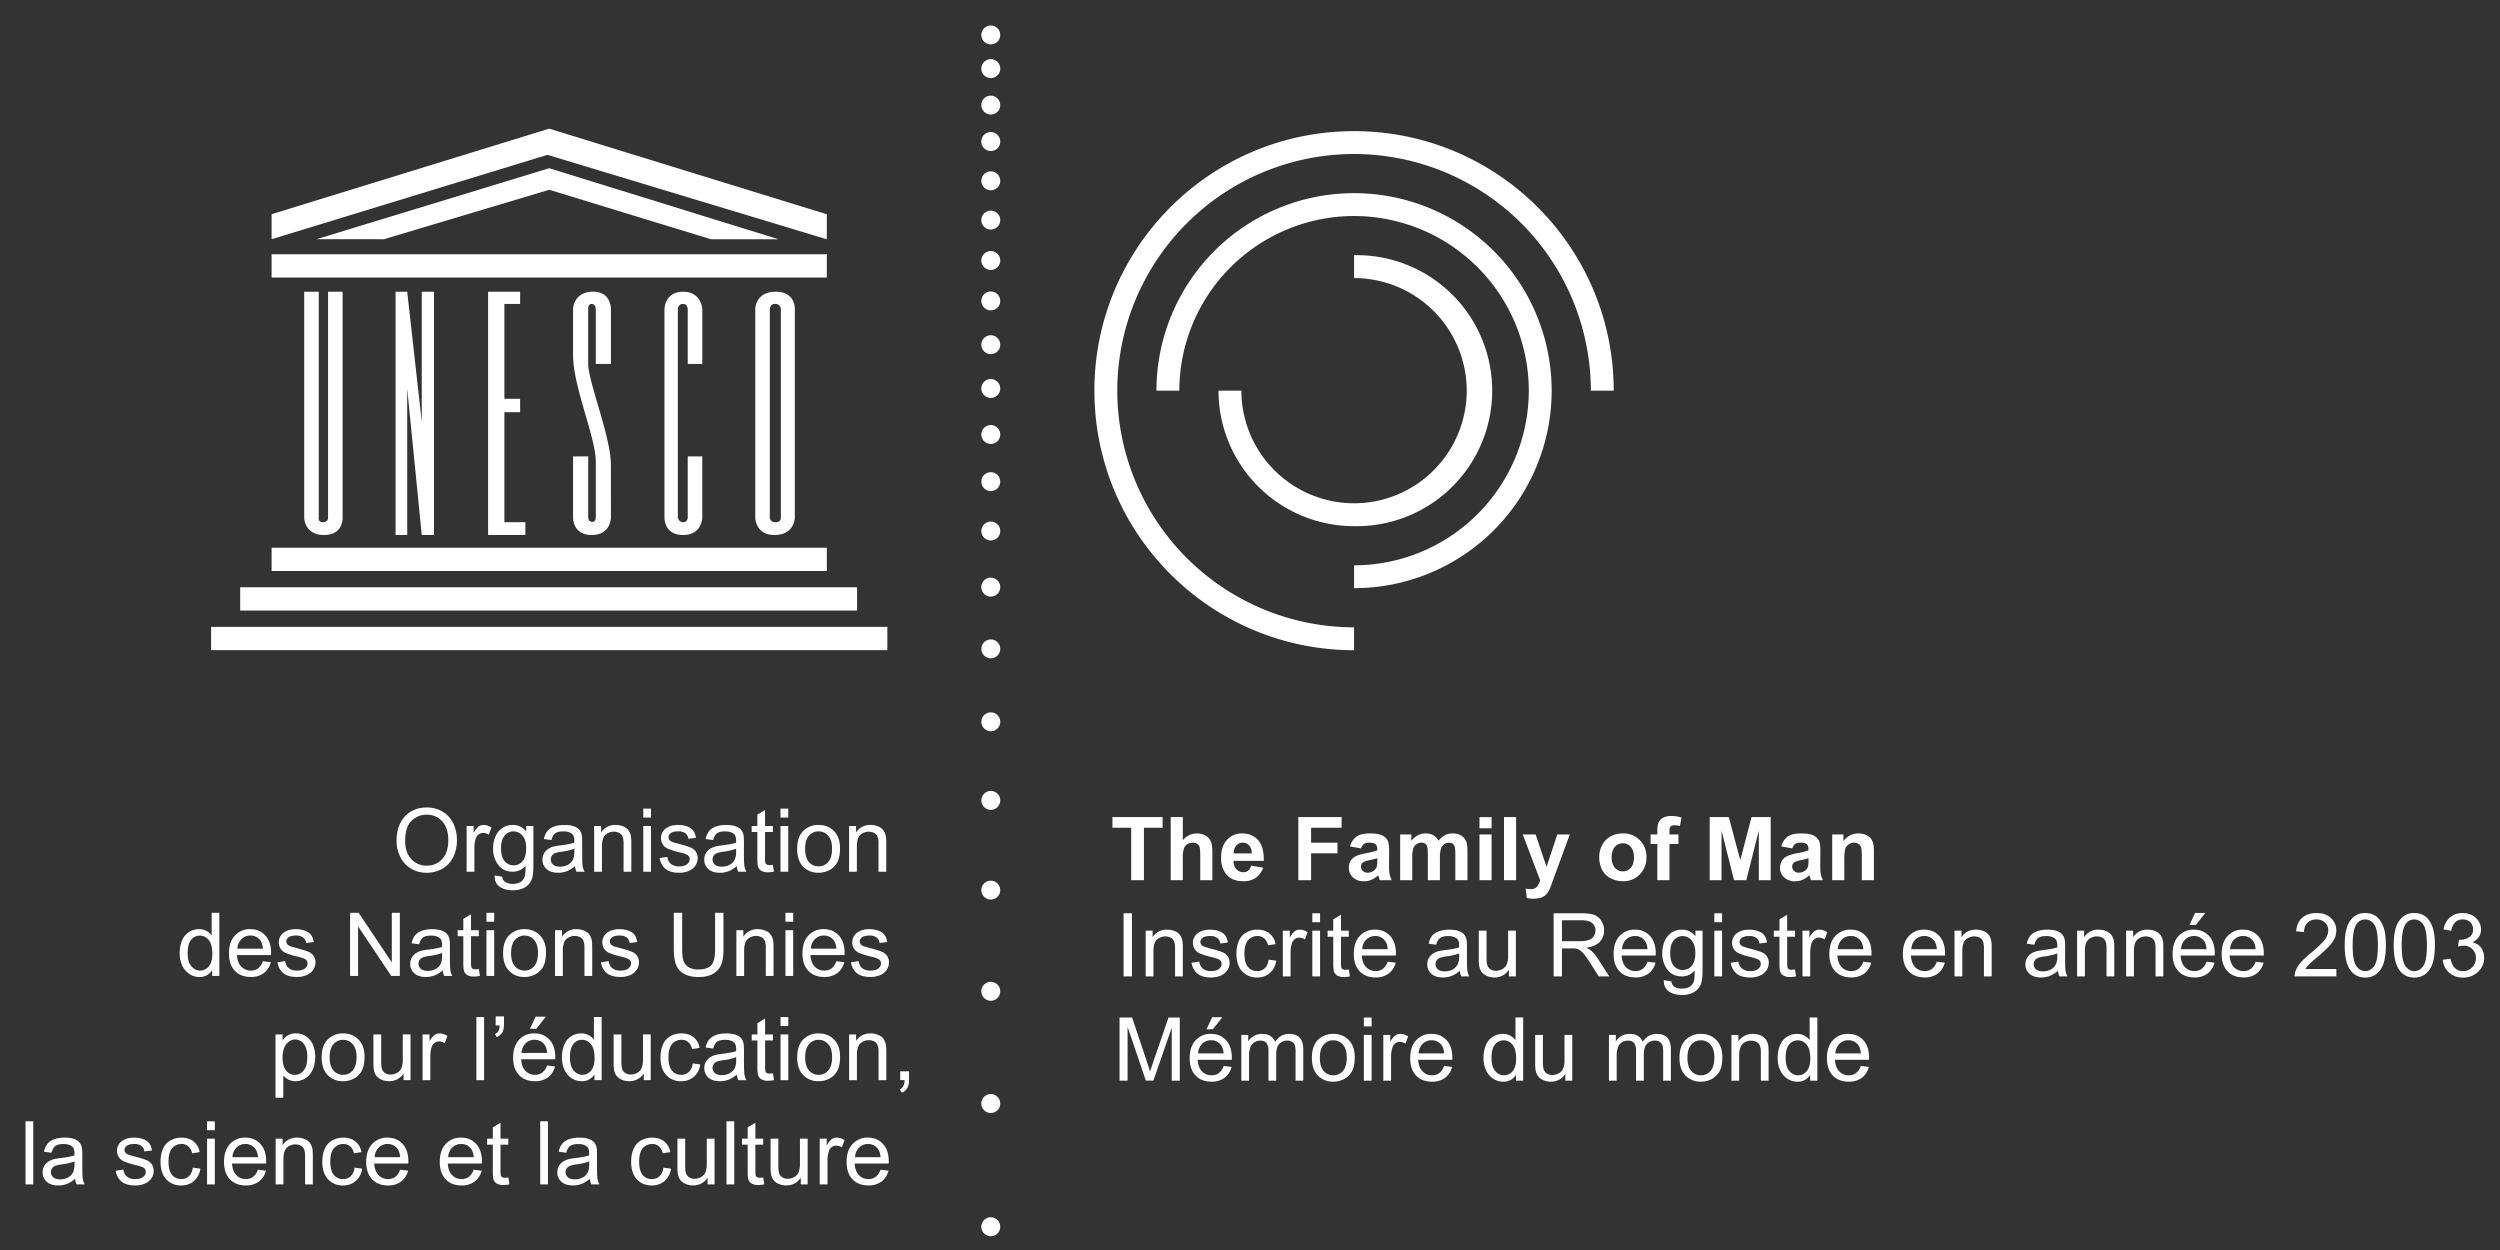
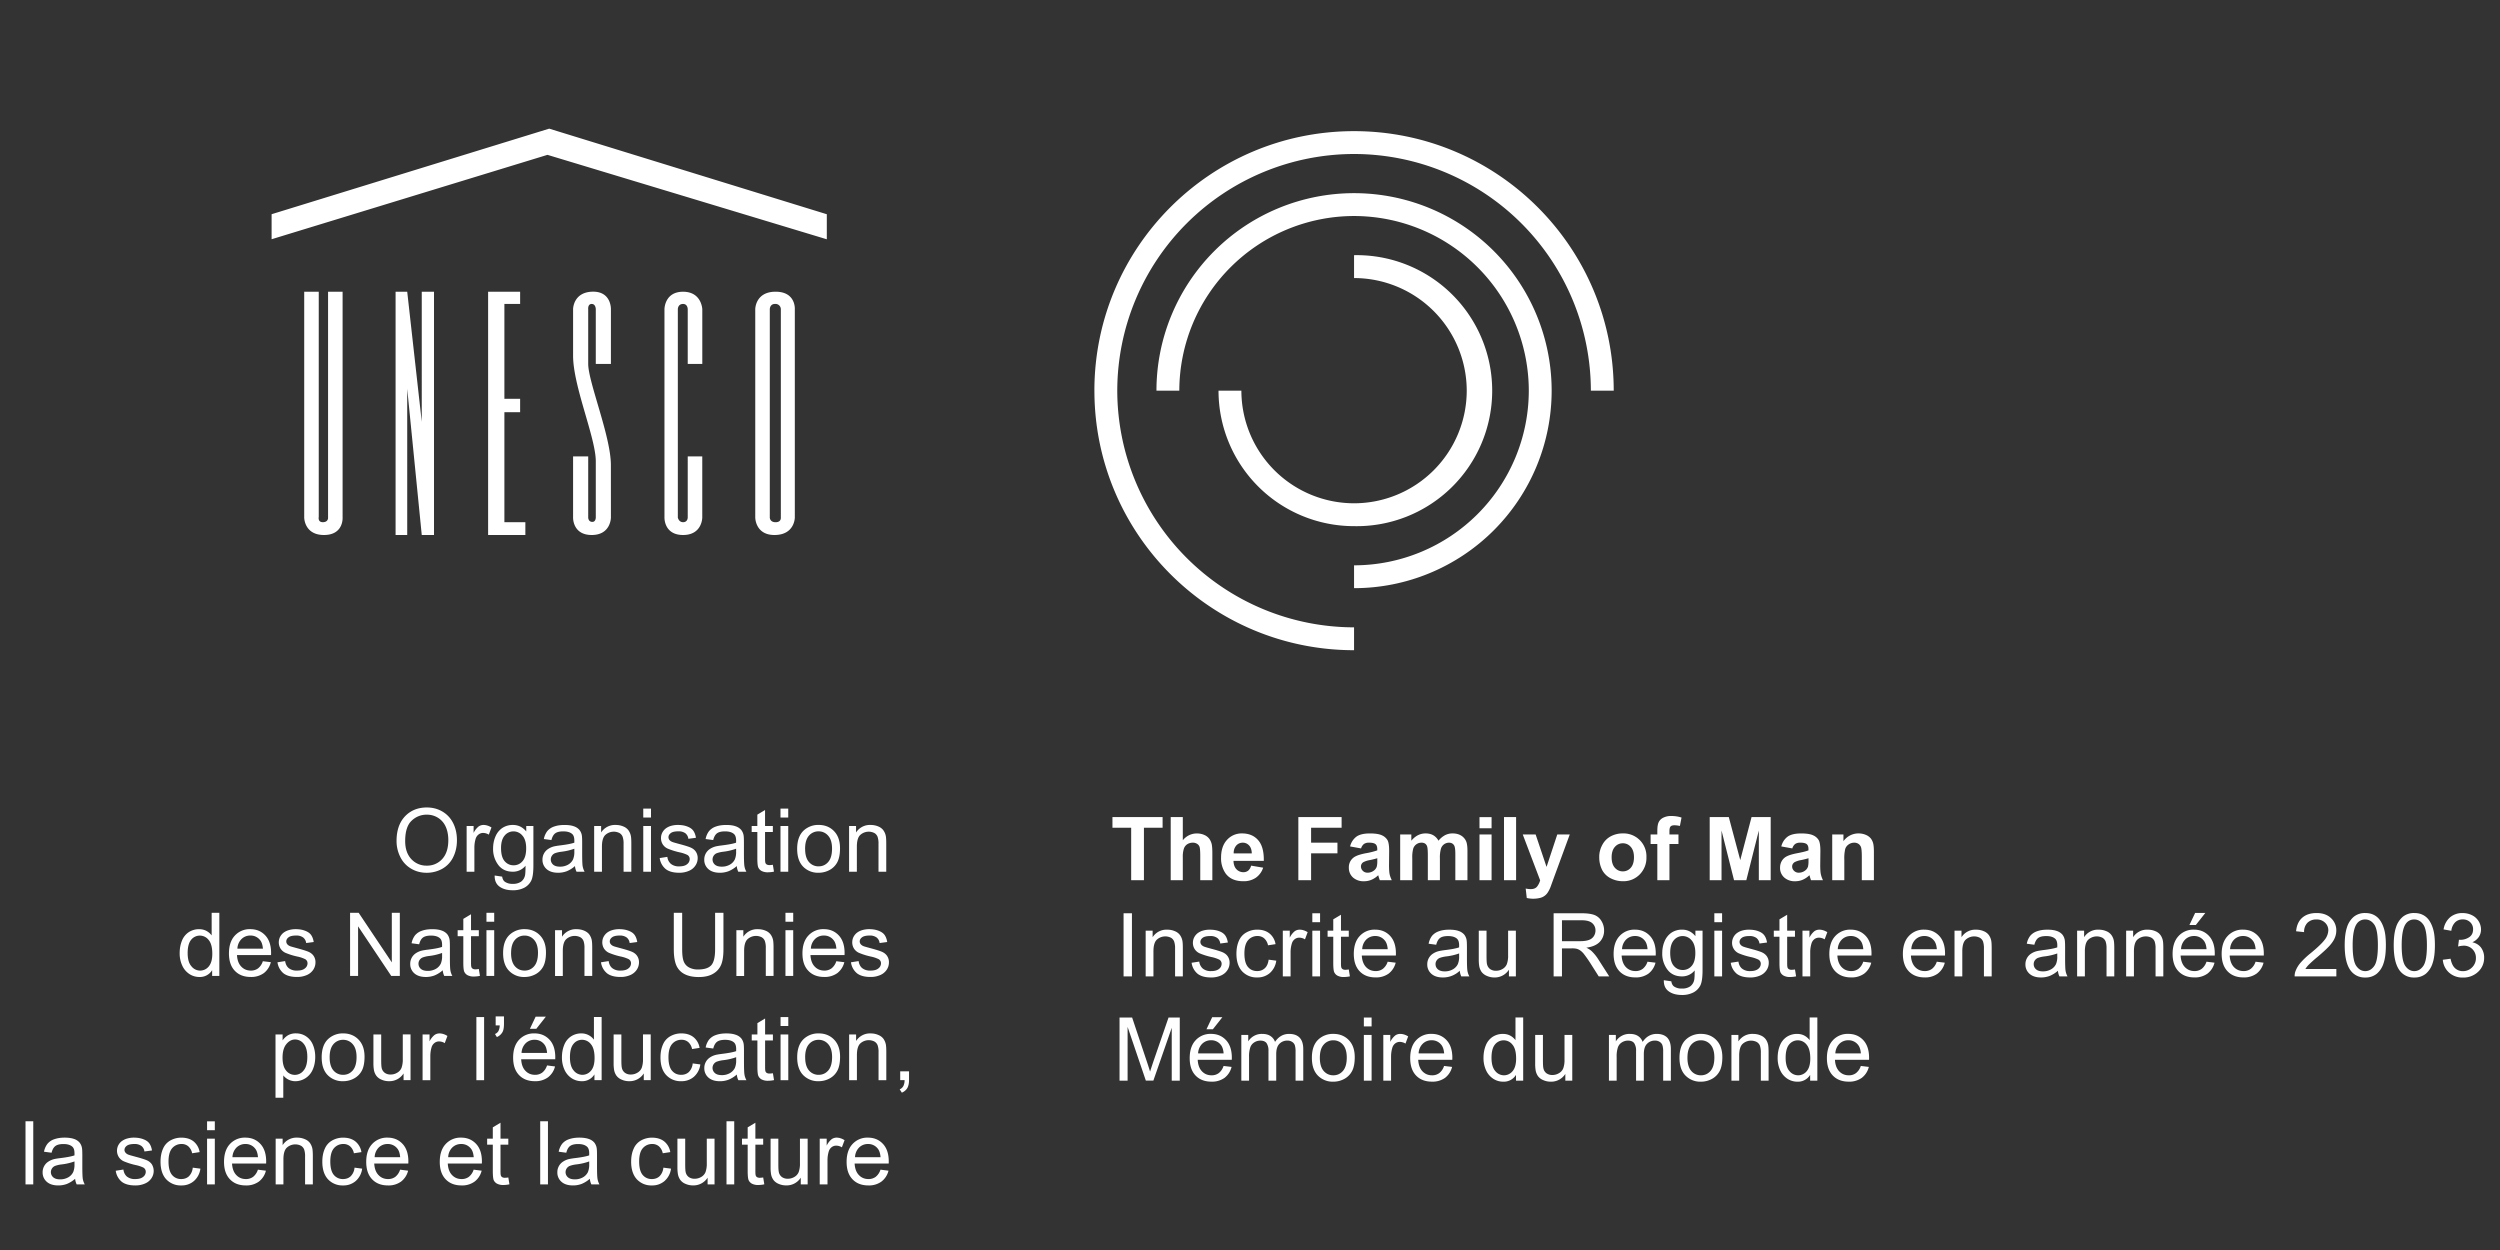
<svg xmlns="http://www.w3.org/2000/svg" viewBox="0 0 98 49" width="200px" height="100px">
  <rect x="0" y="0" width="98" height="49" fill="#333333" stroke="none" />
  <g fill="#FFF" fill-rule="evenodd">
-     <path d="M39.21 1.37a.37.37 0 11-.741 0 .37.37 0 11.74 0M39.21 2.689a.37.37 0 11-.742.002.37.37 0 01.742-.002M39.21 4.119a.37.37 0 11-.741 0 .37.37 0 11.74 0M39.21 5.55a.371.371 0 11-.743-.003.371.371 0 01.742.002M39.21 7.088a.37.37 0 11-.741 0 .37.37 0 11.74 0M39.21 8.628a.37.37 0 11-.741 0 .37.37 0 11.74 0M39.21 10.212a.37.37 0 11-.741 0 .37.37 0 11.74 0M39.21 11.796a.37.37 0 11-.741 0 .37.37 0 11.74 0M39.21 13.512a.37.37 0 11-.741 0 .37.37 0 11.74 0M39.21 15.228a.37.37 0 11-.741 0 .37.37 0 11.74 0M39.21 17.032a.37.37 0 11-.741 0 .37.37 0 11.74 0M39.21 18.88a.37.37 0 11-.741 0 .37.37 0 11.74 0M39.21 20.816a.37.37 0 11-.741 0 .37.37 0 11.74 0M39.21 23.016a.371.371 0 11-.743-.002.371.371 0 01.742.002M39.21 25.436a.37.37 0 11-.74 0 .37.37 0 01.74 0M39.21 28.295a.37.37 0 11-.74 0 .37.37 0 01.74 0M39.21 31.375a.37.37 0 11-.74 0 .37.37 0 01.74 0M39.21 34.892a.37.37 0 11-.741 0 .37.37 0 11.74 0M39.21 38.859a.37.37 0 11-.742-.001.37.37 0 01.741 0M39.21 43.258a.37.37 0 11-.742-.001.37.37 0 01.741.001M39.21 48.088a.37.37 0 11-.742 0 .37.37 0 01.741 0M10.647 22.382h21.764v-.912H10.647zM9.415 23.933h24.183v-.913H9.415zM8.275 25.485h26.509v-.913H8.275zM10.647 10.879h21.764v-.912H10.647zM15.05 9.378l6.48-1.939 6.341 1.94h2.646L21.53 6.594l-9.126 2.783z" />
    <path d="M10.647 9.378L21.461 6.07l10.95 3.31v-.982L21.529 5.043 10.647 8.397zM11.925 20.288s0 .684.775.684c.776 0 .73-.684.73-.684v-8.853h-.57v8.875s0 .16-.205.16c-.206 0-.16-.205-.16-.205v-8.83h-.57v8.853zM15.507 20.971h.456V15.24l.57 5.732h.48v-9.536h-.48v5.098l-.57-5.098h-.456zM19.134 20.971h1.46v-.502h-.822v-4.31h.617v-.526h-.617v-3.719h.617v-.479h-1.255zM27.53 14.264V12.12s-.024-.684-.754-.684c-.729 0-.729.684-.729.684v8.168s-.024.684.73.684c.752 0 .752-.684.752-.684v-2.396h-.57v2.396s0 .182-.183.182c-.17 0-.205-.182-.205-.182V12.12s0-.205.205-.205c.183 0 .183.205.183.205v2.145h.57zM31.157 12.12s.046-.685-.753-.685c-.798 0-.798.685-.798.685v8.167s0 .685.752.685c.799 0 .799-.685.799-.685V12.12zm-.548 8.167s.023.184-.205.184c-.228 0-.228-.184-.228-.184V12.12s0-.206.205-.206a.21.21 0 01.228.206v8.167zM23.355 20.288s0 .183-.149.17c-.148-.011-.148-.17-.148-.17v-2.396h-.593v2.396s-.023.684.73.684.753-.684.753-.684l-.001-2.063c-.002-1.121-.889-3.253-.889-3.96v-2.144s-.023-.206.137-.206.16.206.16.206v2.144h.593V12.12s.023-.708-.73-.686c-.753.024-.753.686-.753.686v1.824c0 1.197.89 3.217.89 4.14v2.203zM44.342 34.503v-2.056h-.734v-.419h1.966v.42h-.732v2.055zM46.366 32.029v.91a.7.7 0 01.549-.268c.109 0 .207.02.295.06a.48.48 0 01.198.155.58.58 0 01.092.21c.016.077.024.196.024.357v1.052h-.474v-.948c0-.187-.01-.307-.027-.358a.228.228 0 00-.096-.12.302.302 0 00-.171-.046.395.395 0 00-.211.058.336.336 0 00-.136.173 1.03 1.03 0 00-.043.342v.899h-.474v-2.476h.474zM49.043 33.933l.473.08a.773.773 0 01-.288.395.842.842 0 01-.492.136c-.312 0-.543-.102-.692-.305a1.027 1.027 0 01-.178-.618c0-.297.078-.53.233-.698a.767.767 0 01.59-.253c.266 0 .477.088.631.265.154.176.228.445.221.81h-1.188c.003.14.041.25.114.327a.363.363 0 00.274.118.292.292 0 00.187-.06.377.377 0 00.115-.197zm.027-.479c-.003-.138-.039-.242-.106-.313a.327.327 0 00-.247-.108.33.33 0 00-.256.113.438.438 0 00-.1.308h.709zM50.895 34.503v-2.475h1.696v.42h-1.196v.585h1.033v.418h-1.033v1.052zM53.354 33.258l-.43-.078a.672.672 0 01.25-.385c.118-.083.293-.124.526-.124.212 0 .37.025.473.074a.477.477 0 01.218.191c.043.078.064.218.064.425l-.005.553c0 .157.007.274.022.35.016.074.044.154.086.24h-.47a2.094 2.094 0 01-.062-.196.865.865 0 01-.26.177.735.735 0 01-.296.06.617.617 0 01-.436-.15.5.5 0 01-.159-.38.473.473 0 01.276-.453c.087-.043.213-.08.377-.113a2.66 2.66 0 00.461-.115v-.048c0-.09-.023-.155-.068-.194-.045-.039-.13-.06-.255-.06a.347.347 0 00-.197.05.356.356 0 00-.115.176zm.635.385a3.397 3.397 0 01-.289.072.852.852 0 00-.258.083.198.198 0 00-.093.167c0 .066.025.124.074.172.05.05.113.073.19.073a.412.412 0 00.244-.084.311.311 0 00.113-.157.908.908 0 00.02-.232v-.094zM54.887 32.711h.437v.245c.157-.19.343-.286.559-.286.115 0 .214.023.299.07a.553.553 0 01.207.216.845.845 0 01.255-.216.629.629 0 01.292-.07c.132 0 .243.026.334.081a.49.49 0 01.205.234c.032.078.049.201.049.372v1.147h-.475V33.48c0-.178-.016-.293-.05-.344-.043-.069-.11-.103-.201-.103a.33.33 0 00-.314.24 1.278 1.278 0 00-.04.371v.861h-.473v-.983c0-.174-.01-.288-.026-.337a.22.22 0 00-.078-.114.256.256 0 00-.144-.038.336.336 0 00-.324.231 1.276 1.276 0 00-.038.37v.871h-.474v-1.793zM57.996 32.469h.474v-.438h-.474v.438zm0 2.035h.474V32.71h-.474v1.793zM58.957 34.504h.474v-2.475h-.474zM59.692 32.711h.505l.428 1.272.42-1.272h.49l-.633 1.725-.113.312a1.169 1.169 0 01-.119.24.494.494 0 01-.31.213 1.147 1.147 0 01-.511 0l-.042-.37c.074.015.141.022.201.022.11 0 .191-.033.244-.097a.688.688 0 00.122-.247l-.682-1.798zM62.69 33.583a.97.97 0 01.117-.457.802.802 0 01.33-.34.983.983 0 01.477-.116.896.896 0 01.926.932.922.922 0 01-.262.675.886.886 0 01-.66.267c-.166 0-.322-.036-.47-.11a.773.773 0 01-.342-.328 1.087 1.087 0 01-.115-.523m.485.023c0 .178.042.316.127.41a.405.405 0 00.313.142.401.401 0 00.31-.142c.084-.094.126-.233.126-.413 0-.175-.042-.31-.126-.404a.395.395 0 00-.31-.142.399.399 0 00-.313.142c-.084.095-.127.23-.127.407M64.704 32.711h.263v-.136c0-.15.016-.262.05-.338a.38.38 0 01.176-.18.675.675 0 01.326-.07c.135 0 .268.02.397.061l-.064.33a.942.942 0 00-.218-.027c-.069 0-.118.016-.148.048-.029.033-.044.093-.044.185v.127h.354v.373h-.354v1.42h-.475v-1.42h-.263v-.373zM67.02 34.503v-2.475h.748l.45 1.688.443-1.688h.75v2.475h-.465v-1.947l-.49 1.947h-.482l-.49-1.947v1.947zM70.258 33.258l-.431-.078a.678.678 0 01.25-.385c.118-.083.294-.124.527-.124.21 0 .369.025.472.074a.475.475 0 01.219.191c.042.078.064.218.064.425l-.006.553c0 .157.008.274.023.35a1 1 0 00.085.24h-.47a1.637 1.637 0 01-.044-.14.586.586 0 00-.018-.056.86.86 0 01-.26.177.738.738 0 01-.295.06.615.615 0 01-.436-.15.497.497 0 01-.16-.38c0-.103.025-.193.073-.273a.47.47 0 01.203-.18c.087-.043.213-.08.378-.113.22-.04.375-.08.46-.115v-.048c0-.09-.022-.155-.067-.194-.045-.039-.13-.06-.255-.06a.347.347 0 00-.197.05.356.356 0 00-.115.176zm.635.385a3.397 3.397 0 01-.29.072.852.852 0 00-.257.083c-.062.044-.094.1-.094.167 0 .066.026.124.075.172a.257.257 0 00.189.073.412.412 0 00.245-.084.311.311 0 00.113-.157.958.958 0 00.019-.232v-.094zM73.457 34.503h-.474v-.915c0-.192-.011-.318-.031-.376a.264.264 0 00-.1-.132.283.283 0 00-.163-.047.378.378 0 00-.221.068.34.34 0 00-.135.178 1.57 1.57 0 00-.036.412v.812h-.474V32.71h.44v.265a.72.72 0 01.59-.305c.106 0 .2.02.288.057a.498.498 0 01.197.144.543.543 0 01.093.2c.017.074.026.18.026.32v1.112zM44.044 38.275h.328V35.8h-.328zM44.91 38.276v-1.793h.273v.255a.645.645 0 01.571-.295c.108 0 .207.019.298.058a.46.46 0 01.203.153.582.582 0 01.095.224c.011.057.017.155.017.295v1.103h-.304v-1.09a.803.803 0 00-.036-.278.29.29 0 00-.125-.148.492.492 0 00-.547.069c-.094.082-.14.238-.14.468v.979h-.305zM46.711 37.74l.3-.046a.42.42 0 00.141.276.49.49 0 00.324.097c.139 0 .243-.03.31-.086a.252.252 0 00.102-.2.186.186 0 00-.09-.162 1.322 1.322 0 00-.311-.104 2.666 2.666 0 01-.463-.145.455.455 0 01-.196-.17.457.457 0 01-.066-.241c0-.08.018-.154.054-.221a.491.491 0 01.15-.17.644.644 0 01.193-.09.966.966 0 01.263-.035c.14 0 .264.02.37.06.107.04.185.095.236.165.05.07.085.162.104.278l-.297.04a.325.325 0 00-.117-.217.44.44 0 00-.274-.076c-.14 0-.24.023-.299.069-.06.045-.09.1-.09.162a.17.17 0 00.037.106c.025.032.064.06.117.08.03.013.12.039.268.079.215.057.365.104.45.14.085.038.152.09.2.16a.439.439 0 01.073.26.51.51 0 01-.089.286.567.567 0 01-.256.208.927.927 0 01-.378.074c-.233 0-.41-.05-.532-.146a.677.677 0 01-.234-.43M49.731 37.619l.299.039a.777.777 0 01-.251.484.727.727 0 01-.495.174.77.77 0 01-.592-.24c-.149-.161-.224-.391-.224-.69 0-.193.032-.363.097-.507a.661.661 0 01.293-.327.861.861 0 01.427-.11c.195 0 .354.05.478.149a.672.672 0 01.238.42l-.295.045a.493.493 0 00-.15-.273.39.39 0 00-.259-.091.472.472 0 00-.373.165c-.095.11-.143.283-.143.522 0 .239.046.415.138.524.092.11.213.163.361.163.12 0 .219-.036.299-.11.08-.072.131-.185.152-.337M50.286 38.276v-1.793h.273v.272a.739.739 0 01.194-.251.334.334 0 01.195-.061c.102 0 .206.033.312.098l-.105.282a.433.433 0 00-.222-.067.29.29 0 00-.179.06.32.32 0 00-.113.167 1.17 1.17 0 00-.05.354v.939h-.305zM51.443 36.15h.304v-.35h-.304v.35zm0 2.125h.304v-1.793h-.304v1.793zM52.872 38.003l.044.27a1.207 1.207 0 01-.23.026.517.517 0 01-.256-.053.295.295 0 01-.129-.138c-.024-.055-.037-.175-.037-.358v-1.03h-.222v-.238h.222v-.444l.302-.18v.624h.306v.237h-.306v1.05c0 .085.006.14.017.166.01.024.028.044.052.058a.198.198 0 00.104.023.86.86 0 00.133-.013M54.397 37.699l.314.038a.77.77 0 01-.276.428.835.835 0 01-.513.15c-.262 0-.47-.08-.623-.24-.154-.162-.23-.39-.23-.681 0-.3.076-.536.232-.702a.785.785 0 01.605-.25c.24 0 .434.082.587.245.151.163.227.394.227.69 0 .017 0 .045-.002.08h-1.336c.012.196.067.347.168.453.1.104.225.156.373.156a.457.457 0 00.286-.088.577.577 0 00.188-.28m-.998-.49h1c-.013-.152-.05-.265-.114-.34a.466.466 0 00-.377-.176.486.486 0 00-.352.14.56.56 0 00-.157.376M57.222 38.054a.948.948 0 01-.66.263c-.197 0-.348-.05-.454-.146a.475.475 0 01-.159-.369.491.491 0 01.217-.415.728.728 0 01.22-.099c.058-.015.148-.03.27-.046.244-.029.425-.064.541-.105l.001-.079c0-.124-.028-.21-.086-.262-.077-.068-.193-.102-.346-.102-.143 0-.248.025-.316.075-.068.051-.119.14-.15.265l-.298-.04a.734.734 0 01.133-.308.6.6 0 01.268-.18c.117-.043.253-.063.407-.063.153 0 .278.017.373.053a.495.495 0 01.211.136.472.472 0 01.095.207c.01.051.015.146.015.28v.406c0 .281.006.461.02.535a.69.69 0 00.076.216h-.317a.647.647 0 01-.06-.222zm-.025-.679a2.259 2.259 0 01-.497.116 1.146 1.146 0 00-.265.06.273.273 0 00-.119.1.25.25 0 00-.043.143c0 .081.031.15.092.203.062.054.151.081.27.081a.627.627 0 00.312-.077.473.473 0 00.201-.21.744.744 0 00.05-.303v-.113zM59.15 38.276v-.264a.658.658 0 01-.569.305.717.717 0 01-.296-.062.488.488 0 01-.204-.152.573.573 0 01-.094-.225 1.593 1.593 0 01-.019-.285v-1.11h.304v.995c0 .157.006.265.019.319.019.08.06.144.121.19a.382.382 0 00.23.067.498.498 0 00.257-.07.391.391 0 00.169-.19.961.961 0 00.05-.35v-.961h.304v1.793h-.272zM60.902 38.276V35.8h1.097c.22 0 .388.024.503.068a.548.548 0 01.275.236.69.69 0 01.103.373.624.624 0 01-.17.444c-.114.12-.29.196-.527.229a.877.877 0 01.198.123 1.7 1.7 0 01.27.329l.432.674h-.412l-.327-.516a5.114 5.114 0 00-.237-.34.705.705 0 00-.166-.165.455.455 0 00-.15-.066.881.881 0 00-.182-.013h-.38v1.1h-.327zm.327-1.382h.704c.15 0 .267-.016.35-.048a.371.371 0 00.194-.147.406.406 0 00.066-.222.368.368 0 00-.128-.29c-.085-.074-.22-.112-.402-.112h-.784v.819zM64.582 37.699l.314.038a.77.77 0 01-.275.428.835.835 0 01-.513.15c-.263 0-.47-.08-.624-.24-.154-.162-.23-.39-.23-.681 0-.3.077-.536.233-.702a.785.785 0 01.604-.25c.24 0 .435.082.587.245.152.163.228.394.228.69l-.002.08h-1.336c.01.196.066.347.167.453.1.104.225.156.374.156a.457.457 0 00.286-.088.577.577 0 00.187-.28m-.998-.49h1c-.012-.152-.05-.265-.113-.34a.466.466 0 00-.377-.176.486.486 0 00-.352.14.56.56 0 00-.158.376M65.221 38.424l.295.044c.013.091.047.157.103.2a.51.51 0 00.31.083.545.545 0 00.325-.084.415.415 0 00.155-.236c.016-.062.023-.193.022-.39a.627.627 0 01-.496.234c-.246 0-.437-.088-.572-.266a1.028 1.028 0 01-.203-.64c0-.172.031-.329.093-.473a.749.749 0 01.27-.336.735.735 0 01.414-.118c.211 0 .386.086.523.256v-.215h.28v1.548c0 .28-.028.478-.085.595a.63.63 0 01-.27.276.942.942 0 01-.455.101c-.214 0-.387-.048-.518-.144-.132-.096-.195-.24-.19-.435m.25-1.077c0 .235.047.407.141.515.093.108.21.162.351.162a.45.45 0 00.351-.162c.094-.107.142-.275.142-.505 0-.219-.049-.385-.146-.496a.454.454 0 00-.352-.167.442.442 0 00-.345.164c-.094.11-.142.273-.142.49M67.202 36.15h.304v-.35h-.304v.35zm0 2.125h.304v-1.793h-.304v1.793zM67.846 37.74l.301-.046c.016.12.064.212.141.276a.485.485 0 00.323.097c.14 0 .243-.03.31-.086a.252.252 0 00.102-.2.186.186 0 00-.09-.162 1.304 1.304 0 00-.31-.104 2.666 2.666 0 01-.464-.145.447.447 0 01-.262-.411.478.478 0 01.204-.391.644.644 0 01.193-.09.966.966 0 01.263-.035c.14 0 .264.02.37.06.107.04.185.095.236.165.051.07.085.162.105.278l-.297.04a.33.33 0 00-.118-.217.44.44 0 00-.274-.076c-.14 0-.24.023-.299.069-.06.045-.09.1-.09.162 0 .039.013.075.038.106.024.032.063.06.116.08.031.013.12.039.27.079.214.057.363.104.448.14.085.038.152.09.2.16a.439.439 0 01.073.26.51.51 0 01-.089.286.57.57 0 01-.255.208.934.934 0 01-.378.074c-.234 0-.41-.05-.533-.146a.677.677 0 01-.234-.43M70.363 38.003l.044.27a1.207 1.207 0 01-.23.026.517.517 0 01-.256-.053.295.295 0 01-.13-.138c-.023-.055-.036-.175-.036-.358v-1.03h-.222v-.238h.222v-.444l.302-.18v.624h.306v.237h-.306v1.05c0 .085.006.14.017.166.01.024.028.044.052.058a.198.198 0 00.104.023.85.85 0 00.133-.013M70.657 38.276v-1.793h.273v.272a.752.752 0 01.193-.251.337.337 0 01.196-.061c.102 0 .206.033.312.098l-.105.282a.433.433 0 00-.223-.067.291.291 0 00-.179.06.332.332 0 00-.113.167 1.17 1.17 0 00-.05.354v.939h-.304zM73.039 37.699l.314.038a.766.766 0 01-.275.428.835.835 0 01-.513.15c-.263 0-.47-.08-.624-.24-.154-.162-.231-.39-.231-.681 0-.3.078-.536.234-.702a.785.785 0 01.604-.25c.24 0 .435.082.587.245.152.163.228.394.228.69l-.001.08h-1.337c.01.196.067.347.167.453.1.104.225.156.374.156a.457.457 0 00.286-.088.577.577 0 00.187-.28m-.998-.49h1c-.012-.152-.05-.265-.113-.34a.466.466 0 00-.377-.176.486.486 0 00-.352.14.56.56 0 00-.158.376M75.922 37.699l.314.038a.766.766 0 01-.275.428.835.835 0 01-.513.15c-.263 0-.47-.08-.624-.24-.154-.162-.231-.39-.231-.681 0-.3.078-.536.234-.702a.785.785 0 01.604-.25c.24 0 .435.082.587.245.152.163.228.394.228.69l-.001.08h-1.337c.01.196.067.347.167.453.1.104.225.156.374.156a.457.457 0 00.286-.088.577.577 0 00.187-.28m-.998-.49h1c-.012-.152-.05-.265-.113-.34a.466.466 0 00-.377-.176.486.486 0 00-.352.14.56.56 0 00-.158.376M76.617 38.276v-1.793h.274v.255a.642.642 0 01.57-.295c.108 0 .207.019.298.058a.46.46 0 01.203.153.567.567 0 01.095.224c.011.057.017.155.017.295v1.103h-.304v-1.09a.833.833 0 00-.035-.278.297.297 0 00-.126-.148.493.493 0 00-.547.069c-.094.082-.14.238-.14.468v.979h-.305zM80.67 38.054a1.125 1.125 0 01-.325.203.948.948 0 01-.335.06c-.197 0-.348-.05-.454-.146a.475.475 0 01-.159-.369.491.491 0 01.217-.415.728.728 0 01.219-.099c.059-.015.15-.03.27-.046.245-.029.426-.064.542-.105l.001-.079c0-.124-.028-.21-.086-.262-.077-.068-.193-.102-.346-.102-.143 0-.248.025-.316.075-.068.051-.119.14-.151.265l-.297-.04a.734.734 0 01.133-.308.6.6 0 01.268-.18c.117-.043.253-.063.407-.063.153 0 .278.017.373.053a.495.495 0 01.211.136.472.472 0 01.095.207c.01.051.015.146.015.28v.406c0 .281.006.461.019.535a.69.69 0 00.077.216h-.317a.647.647 0 01-.061-.222zm-.025-.679a2.259 2.259 0 01-.497.116 1.146 1.146 0 00-.265.06.282.282 0 00-.12.1.257.257 0 00-.042.143c0 .081.031.15.092.203.062.054.151.081.27.081a.627.627 0 00.312-.077.473.473 0 00.201-.21.744.744 0 00.049-.303v-.113zM81.423 38.276v-1.793h.274v.255a.642.642 0 01.57-.295c.108 0 .207.019.298.058a.46.46 0 01.203.153.567.567 0 01.095.224c.01.057.017.155.017.295v1.103h-.304v-1.09a.833.833 0 00-.035-.278.297.297 0 00-.126-.148.493.493 0 00-.547.069c-.094.082-.141.238-.141.468v.979h-.304zM83.345 38.276v-1.793h.274v.255a.642.642 0 01.57-.295c.108 0 .207.019.298.058a.46.46 0 01.203.153.567.567 0 01.095.224c.011.057.017.155.017.295v1.103h-.304v-1.09a.833.833 0 00-.035-.278.297.297 0 00-.126-.148.493.493 0 00-.547.069c-.094.082-.14.238-.14.468v.979h-.305zM86.495 37.699l.314.038a.766.766 0 01-.275.428.835.835 0 01-.513.15c-.263 0-.47-.08-.624-.24-.154-.162-.231-.39-.231-.681 0-.3.078-.536.234-.702a.785.785 0 01.604-.25c.24 0 .435.082.587.245.152.163.228.394.228.69l-.001.08H85.48c.01.196.067.347.167.453.1.104.225.156.374.156a.457.457 0 00.286-.088.577.577 0 00.187-.28zm-.998-.491h1c-.012-.152-.05-.265-.113-.34a.466.466 0 00-.377-.176.486.486 0 00-.352.14.56.56 0 00-.158.376zm.328-.947l.224-.473h.399l-.372.473h-.251zM88.418 37.699l.313.038a.766.766 0 01-.274.428.835.835 0 01-.513.15c-.264 0-.47-.08-.624-.24-.154-.162-.231-.39-.231-.681 0-.3.078-.536.234-.702a.785.785 0 01.604-.25c.24 0 .434.082.586.245.152.163.228.394.228.69v.08h-1.338c.011.196.067.347.167.453.1.104.226.156.375.156a.452.452 0 00.285-.088.571.571 0 00.188-.28m-.999-.49h1.002c-.014-.152-.052-.265-.115-.34a.466.466 0 00-.376-.176.486.486 0 00-.353.14.56.56 0 00-.157.376M91.585 37.984v.292H89.95a.54.54 0 01.035-.211 1.11 1.11 0 01.2-.33 3.13 3.13 0 01.398-.374c.269-.221.45-.396.546-.524a.633.633 0 00.141-.366.403.403 0 00-.13-.304.463.463 0 00-.335-.124.482.482 0 00-.353.13.503.503 0 00-.132.366l-.313-.033c.021-.232.102-.41.242-.532.14-.122.327-.183.562-.183.237 0 .425.066.563.198a.646.646 0 01.209.489c0 .099-.02.196-.061.292-.04.096-.109.196-.203.303-.094.104-.25.25-.468.434a5.542 5.542 0 00-.35.312.99.99 0 00-.13.165h1.215zM91.912 37.055c0-.293.03-.528.09-.706a.88.88 0 01.268-.413.688.688 0 01.449-.145c.132 0 .249.026.349.08.1.053.183.13.248.231s.117.224.154.368c.037.145.056.34.056.585 0 .29-.03.525-.09.703a.88.88 0 01-.268.414.685.685 0 01-.45.146.679.679 0 01-.561-.257c-.164-.206-.245-.54-.245-1.006m.312 0c0 .406.048.677.143.811.095.135.212.202.352.202.139 0 .256-.068.352-.203.095-.135.142-.405.142-.81 0-.407-.047-.678-.142-.812-.096-.134-.214-.2-.356-.2a.39.39 0 00-.334.176c-.104.151-.157.43-.157.836M93.834 37.055c0-.293.03-.528.09-.706a.88.88 0 01.268-.413.688.688 0 01.449-.145c.132 0 .249.026.349.08.1.053.183.13.248.231s.117.224.154.368c.037.145.056.34.056.585 0 .29-.03.525-.09.703a.885.885 0 01-.267.414.69.69 0 01-.45.146.679.679 0 01-.562-.257c-.164-.206-.245-.54-.245-1.006m.312 0c0 .406.048.677.143.811.095.135.212.202.352.202.139 0 .256-.068.352-.203.095-.135.142-.405.142-.81 0-.407-.047-.678-.142-.812-.096-.134-.214-.2-.356-.2a.39.39 0 00-.334.176c-.104.151-.157.43-.157.836M95.758 37.623l.304-.041c.035.173.094.297.178.373a.44.44 0 00.306.114.49.49 0 00.362-.15.5.5 0 00.148-.367.468.468 0 00-.484-.481.894.894 0 00-.215.033l.034-.266.049.003a.62.62 0 00.349-.101c.104-.067.156-.171.156-.312a.37.37 0 00-.113-.277.404.404 0 00-.292-.11.412.412 0 00-.296.112.558.558 0 00-.152.334l-.304-.054a.782.782 0 01.254-.474.734.734 0 01.49-.167c.136 0 .26.029.374.086a.629.629 0 01.35.557.526.526 0 01-.085.292.597.597 0 01-.255.209c.146.034.26.104.34.209a.645.645 0 01.122.4.731.731 0 01-.236.55.83.83 0 01-.597.225.781.781 0 01-.542-.194.75.75 0 01-.245-.503M43.886 42.362v-2.476h.493l.586 1.753c.054.163.093.286.118.367.028-.09.072-.222.13-.397l.594-1.723h.44v2.476h-.315V40.29l-.72 2.07h-.295l-.715-2.106v2.107h-.316zM47.964 41.785l.314.038a.77.77 0 01-.275.428.835.835 0 01-.513.15c-.263 0-.47-.08-.624-.24-.154-.162-.23-.39-.23-.681 0-.3.077-.536.233-.702a.785.785 0 01.604-.25c.24 0 .435.082.587.245.152.163.228.394.228.69l-.002.08H46.95c.01.196.066.347.167.453.1.104.225.156.374.156a.457.457 0 00.286-.088.577.577 0 00.187-.28zm-.998-.491h1c-.012-.152-.05-.265-.113-.34a.468.468 0 00-.377-.176.486.486 0 00-.352.14.56.56 0 00-.158.376zm.328-.947l.224-.473h.399l-.372.473h-.251zM48.66 42.362v-1.793h.271v.252a.627.627 0 01.543-.292c.133 0 .242.026.327.083a.444.444 0 01.18.23c.141-.21.326-.313.553-.313.178 0 .315.049.41.146.096.1.144.25.144.456v1.23h-.302v-1.128a.835.835 0 00-.03-.264.254.254 0 00-.107-.128.322.322 0 00-.182-.05.424.424 0 00-.314.127c-.083.084-.125.217-.125.403v1.04h-.304v-1.164a.522.522 0 00-.074-.305c-.05-.066-.13-.1-.243-.1a.439.439 0 00-.237.068.373.373 0 00-.158.196 1.106 1.106 0 00-.049.375v.93h-.304zM51.426 41.465c0-.332.092-.578.277-.738a.838.838 0 01.564-.199c.246 0 .448.081.604.242.156.162.235.384.235.67 0 .23-.035.412-.104.544a.74.74 0 01-.302.308.896.896 0 01-.433.11.808.808 0 01-.61-.243c-.154-.16-.231-.39-.231-.694m.312 0c0 .23.05.4.15.516.1.114.227.171.379.171.15 0 .276-.057.376-.172.1-.116.15-.29.15-.525 0-.222-.05-.39-.151-.505a.484.484 0 00-.375-.17.484.484 0 00-.378.17c-.101.114-.151.285-.151.515M53.463 40.236h.304v-.35h-.304v.35zm0 2.125h.304v-1.793h-.304v1.793zM54.226 42.362v-1.793h.273v.272a.739.739 0 01.194-.251.334.334 0 01.195-.061c.102 0 .206.032.312.098l-.105.282a.433.433 0 00-.222-.067.29.29 0 00-.179.06.327.327 0 00-.114.167c-.033.107-.05.226-.05.354v.939h-.304zM56.608 41.785l.314.038a.77.77 0 01-.275.428.835.835 0 01-.513.15c-.263 0-.47-.08-.624-.24-.154-.162-.23-.39-.23-.681 0-.3.077-.536.233-.702a.785.785 0 01.604-.25c.24 0 .435.082.587.245.152.163.228.394.228.69l-.002.08h-1.336c.011.196.066.347.167.453.1.104.225.156.374.156a.457.457 0 00.286-.088.577.577 0 00.187-.28m-.998-.49h1.001c-.013-.152-.051-.265-.114-.34a.468.468 0 00-.377-.176.486.486 0 00-.352.14.56.56 0 00-.158.376M59.427 42.362v-.227a.556.556 0 01-.501.267.704.704 0 01-.395-.118.78.78 0 01-.278-.33 1.14 1.14 0 01-.1-.488c0-.178.03-.34.09-.486a.71.71 0 01.269-.336.73.73 0 01.4-.115c.108 0 .204.022.289.067a.617.617 0 01.206.179v-.89h.302v2.477h-.282zm-.96-.896c0 .23.048.403.145.516a.44.44 0 00.342.17.436.436 0 00.339-.162c.093-.11.139-.274.139-.497 0-.246-.047-.426-.142-.54a.435.435 0 00-.688-.007c-.09.109-.135.284-.135.52zM61.361 42.362v-.264a.658.658 0 01-.569.304.716.716 0 01-.296-.061.488.488 0 01-.204-.152.573.573 0 01-.094-.225 1.593 1.593 0 01-.019-.285v-1.11h.304v.995c0 .157.006.265.02.319a.317.317 0 00.12.19.382.382 0 00.23.067.492.492 0 00.256-.07.388.388 0 00.17-.19.961.961 0 00.05-.35v-.961h.304v1.793h-.272zM63.07 42.362v-1.793h.271v.252a.627.627 0 01.543-.292c.133 0 .242.026.327.083a.444.444 0 01.18.23c.141-.21.326-.313.553-.313.178 0 .315.049.411.146.095.1.143.25.143.456v1.23h-.302v-1.128a.835.835 0 00-.03-.264.254.254 0 00-.107-.128.322.322 0 00-.182-.05.424.424 0 00-.314.127c-.083.084-.125.217-.125.403v1.04h-.304v-1.164a.522.522 0 00-.074-.305c-.05-.066-.13-.1-.243-.1a.439.439 0 00-.237.068.373.373 0 00-.158.196 1.106 1.106 0 00-.049.375v.93h-.304zM65.836 41.465c0-.332.092-.578.277-.738a.838.838 0 01.564-.199c.246 0 .448.081.604.242.156.162.235.384.235.67 0 .23-.035.412-.104.544a.74.74 0 01-.302.308.896.896 0 01-.433.11.808.808 0 01-.609-.243c-.155-.16-.232-.39-.232-.694m.312 0c0 .23.05.4.15.516a.485.485 0 00.379.171c.15 0 .276-.057.376-.172.1-.116.15-.29.15-.525 0-.222-.05-.39-.151-.505a.484.484 0 00-.375-.17.487.487 0 00-.379.17c-.1.114-.15.285-.15.515M67.872 42.362v-1.793h.273v.255a.645.645 0 01.57-.295c.109 0 .208.019.299.058a.46.46 0 01.203.153.582.582 0 01.095.224c.01.056.017.155.017.295v1.103h-.304v-1.09a.833.833 0 00-.035-.278.297.297 0 00-.126-.148.493.493 0 00-.547.069c-.094.082-.141.238-.141.468v.979h-.304zM70.958 42.362v-.227a.556.556 0 01-.501.267.704.704 0 01-.395-.118.78.78 0 01-.278-.33 1.14 1.14 0 01-.1-.488c0-.178.03-.34.09-.486a.71.71 0 01.269-.336.732.732 0 01.4-.115c.108 0 .204.022.289.067a.617.617 0 01.206.179v-.89h.302v2.477h-.282zm-.961-.896c0 .23.049.403.146.516a.44.44 0 00.342.17.436.436 0 00.339-.162c.093-.11.139-.274.139-.497 0-.246-.047-.426-.142-.54a.435.435 0 00-.688-.007c-.09.109-.136.284-.136.52zM72.944 41.785l.314.038a.766.766 0 01-.275.428.835.835 0 01-.513.15c-.263 0-.47-.08-.624-.24-.154-.162-.231-.39-.231-.681 0-.3.078-.536.234-.702a.785.785 0 01.604-.25c.24 0 .435.082.587.245.152.163.228.394.228.69l-.001.08H71.93c.01.196.067.347.167.453.1.104.225.156.374.156a.452.452 0 00.285-.088.571.571 0 00.188-.28m-.998-.49h1c-.012-.152-.05-.265-.113-.34a.468.468 0 00-.377-.176.486.486 0 00-.352.14.56.56 0 00-.158.376M42.9 15.314c.002-5.619 4.558-10.173 10.179-10.173 5.62 0 10.178 4.554 10.179 10.173h-.896a9.291 9.291 0 00-9.283-9.277 9.29 9.29 0 00-9.282 9.277 9.292 9.292 0 009.282 9.278v.896c-5.621 0-10.177-4.555-10.178-10.174zm10.179 6.847a6.857 6.857 0 006.85-6.847 6.857 6.857 0 00-6.85-6.846 6.858 6.858 0 00-6.85 6.846h-.896a7.745 7.745 0 017.746-7.742 7.744 7.744 0 017.746 7.742 7.745 7.745 0 01-7.746 7.742v-.895zm-5.313-6.846h.896a4.421 4.421 0 004.417 4.414 4.421 4.421 0 004.417-4.414 4.421 4.421 0 00-4.417-4.415v-.897a5.312 5.312 0 110 10.622 5.31 5.31 0 01-5.313-5.31zM15.545 32.966c0-.41.11-.732.331-.966.22-.23.505-.347.854-.347.228 0 .434.053.618.163.183.11.323.261.419.457.097.195.145.417.145.664 0 .251-.051.475-.152.674a1.048 1.048 0 01-.431.45c-.185.1-.386.152-.601.152-.233 0-.441-.057-.624-.169a1.075 1.075 0 01-.417-.46 1.385 1.385 0 01-.142-.618m.338.005c0 .298.08.532.24.705a.795.795 0 00.604.257.787.787 0 00.608-.26c.159-.174.239-.42.239-.737 0-.202-.034-.378-.102-.529a.784.784 0 00-.299-.348.806.806 0 00-.441-.124.835.835 0 00-.599.24c-.167.157-.25.424-.25.796M18.292 34.171v-1.793h.273v.272a.739.739 0 01.194-.25.334.334 0 01.195-.062c.102 0 .206.033.312.098l-.105.282a.433.433 0 00-.223-.067.286.286 0 00-.178.061.327.327 0 00-.114.166c-.033.107-.05.226-.05.354v.94h-.304zM19.39 34.32l.295.044c.013.09.047.157.103.199a.51.51 0 00.31.084.545.545 0 00.325-.084.415.415 0 00.155-.236c.016-.063.023-.193.022-.39a.627.627 0 01-.496.234c-.246 0-.437-.088-.572-.266a1.031 1.031 0 01-.203-.641c0-.171.031-.328.093-.472a.749.749 0 01.27-.336.735.735 0 01.414-.118c.211 0 .386.086.523.256v-.215h.28v1.548c0 .28-.028.478-.085.595a.635.635 0 01-.27.276.942.942 0 01-.455.1c-.214 0-.387-.047-.518-.143-.132-.096-.195-.243-.19-.435m.25-1.077c0 .235.047.407.141.515.093.108.21.162.351.162a.45.45 0 00.351-.162c.094-.107.142-.275.142-.505 0-.22-.049-.385-.146-.496a.454.454 0 00-.352-.167.442.442 0 00-.345.164c-.094.11-.142.273-.142.489M22.539 33.95a1.112 1.112 0 01-.325.203.948.948 0 01-.335.059c-.197 0-.348-.05-.454-.145a.475.475 0 01-.16-.37.491.491 0 01.218-.414.728.728 0 01.219-.1c.059-.015.149-.03.27-.045.245-.03.426-.064.542-.105v-.08c0-.123-.027-.21-.085-.261-.077-.068-.193-.102-.346-.102-.143 0-.248.025-.316.075-.068.05-.12.139-.151.265l-.297-.04a.734.734 0 01.133-.308.592.592 0 01.268-.181c.117-.042.253-.062.407-.062.153 0 .278.017.373.053a.495.495 0 01.21.136.472.472 0 01.096.207c.01.05.015.146.015.28v.405c0 .282.006.462.019.536a.69.69 0 00.077.216H22.6a.647.647 0 01-.061-.222zm-.025-.68a2.259 2.259 0 01-.497.117 1.132 1.132 0 00-.265.06.267.267 0 00-.07.446c.062.054.15.08.27.08a.627.627 0 00.312-.076.473.473 0 00.2-.21.744.744 0 00.05-.303v-.113zM23.291 34.171v-1.793h.273v.255a.645.645 0 01.571-.295c.108 0 .207.02.298.058a.46.46 0 01.203.153.582.582 0 01.095.224c.011.057.017.155.017.295v1.103h-.304v-1.09a.803.803 0 00-.036-.278.29.29 0 00-.125-.148.492.492 0 00-.547.069c-.094.083-.14.238-.14.468v.98h-.305zM25.216 32.047h.303v-.35h-.303v.35zm0 2.125h.303V32.38h-.303v1.792zM25.86 33.636l.3-.047a.42.42 0 00.141.276.49.49 0 00.324.097c.14 0 .243-.029.31-.086a.25.25 0 00.101-.199.185.185 0 00-.089-.163 1.29 1.29 0 00-.31-.103 2.735 2.735 0 01-.464-.146.449.449 0 01-.196-.17.457.457 0 01-.066-.24c0-.08.018-.155.054-.222a.491.491 0 01.15-.17.644.644 0 01.193-.09.966.966 0 01.263-.035c.14 0 .264.02.37.061.107.04.185.094.236.164.05.07.085.162.104.278l-.297.04a.325.325 0 00-.117-.217.44.44 0 00-.274-.076c-.14 0-.24.023-.299.07-.06.044-.09.1-.09.161a.17.17 0 00.037.106c.025.032.064.06.117.081.03.012.12.038.268.078.215.057.365.104.45.141.085.037.152.09.2.16a.439.439 0 01.073.26.51.51 0 01-.089.285.567.567 0 01-.256.208.927.927 0 01-.378.074c-.233 0-.41-.05-.532-.146a.677.677 0 01-.234-.43M28.88 33.95a1.112 1.112 0 01-.325.203.948.948 0 01-.335.059c-.197 0-.348-.05-.454-.145a.475.475 0 01-.159-.37.491.491 0 01.217-.414.728.728 0 01.22-.1c.058-.015.148-.03.27-.045.244-.03.425-.064.541-.105l.001-.08c0-.123-.028-.21-.086-.261-.077-.068-.193-.102-.346-.102-.143 0-.248.025-.316.075-.068.05-.119.139-.15.265l-.298-.04a.734.734 0 01.133-.308.592.592 0 01.268-.181c.117-.042.253-.062.407-.062.153 0 .278.017.373.053a.495.495 0 01.211.136.472.472 0 01.095.207c.01.05.015.146.015.28v.405c0 .282.006.462.02.536a.69.69 0 00.076.216h-.317a.647.647 0 01-.06-.222zm-.025-.68a2.259 2.259 0 01-.497.117 1.132 1.132 0 00-.265.06.267.267 0 00-.07.446c.062.054.151.08.27.08a.627.627 0 00.312-.076.473.473 0 00.201-.21.744.744 0 00.05-.303v-.113zM30.296 33.899l.044.269a1.199 1.199 0 01-.23.026.515.515 0 01-.256-.052.295.295 0 01-.129-.138c-.024-.055-.037-.175-.037-.358v-1.031h-.222v-.237h.222v-.444l.302-.181v.625h.306v.237h-.306v1.049c0 .086.006.14.017.167.01.024.028.044.052.058a.208.208 0 00.104.023.86.86 0 00.133-.013M30.595 32.047h.304v-.35h-.304v.35zm0 2.125h.304V32.38h-.304v1.792zM31.249 33.275c0-.332.092-.578.277-.738a.838.838 0 01.564-.2c.246 0 .448.082.604.243.156.162.235.384.235.67 0 .23-.035.412-.104.544a.735.735 0 01-.302.308.896.896 0 01-.433.11.811.811 0 01-.61-.242c-.154-.161-.231-.392-.231-.695m.312 0c0 .229.05.4.15.516a.485.485 0 00.379.17c.15 0 .276-.056.376-.171.1-.116.15-.29.15-.525 0-.222-.05-.39-.151-.504a.482.482 0 00-.375-.172.485.485 0 00-.38.17c-.1.115-.15.286-.15.516M33.284 34.171v-1.793h.273v.255a.645.645 0 01.571-.295c.108 0 .207.02.298.058a.46.46 0 01.203.153.582.582 0 01.095.224c.011.057.017.155.017.295v1.103h-.304v-1.09a.803.803 0 00-.036-.278.29.29 0 00-.125-.148.493.493 0 00-.547.069c-.094.083-.14.238-.14.468v.98h-.305zM8.316 38.257v-.227a.559.559 0 01-.5.268.705.705 0 01-.396-.119.78.78 0 01-.277-.33 1.14 1.14 0 01-.1-.488c0-.178.03-.34.09-.487a.713.713 0 01.269-.335.73.73 0 01.4-.115c.108 0 .204.022.289.067a.626.626 0 01.206.178v-.888h.301v2.476h-.282zm-.96-.896c0 .231.048.403.146.515a.438.438 0 00.341.172.436.436 0 00.34-.163c.092-.109.139-.274.139-.497 0-.246-.047-.427-.142-.54a.435.435 0 00-.688-.007c-.09.11-.136.283-.136.52zM10.303 37.68l.314.038a.77.77 0 01-.275.428.835.835 0 01-.513.151c-.263 0-.47-.08-.624-.242-.154-.16-.23-.388-.23-.68 0-.3.077-.536.233-.702a.785.785 0 01.604-.25c.24 0 .435.082.587.245.152.163.228.394.228.69 0 .017 0 .045-.002.081H9.29c.011.196.066.346.167.451.1.105.225.157.374.157a.457.457 0 00.286-.088.58.58 0 00.187-.28m-.998-.49h1.001c-.013-.152-.05-.265-.114-.34a.468.468 0 00-.377-.176.482.482 0 00-.352.141.56.56 0 00-.158.375M10.877 37.722l.3-.048c.018.12.065.213.142.277a.49.49 0 00.323.096c.14 0 .244-.028.31-.086a.25.25 0 00.103-.198.186.186 0 00-.09-.163 1.304 1.304 0 00-.312-.104 2.666 2.666 0 01-.463-.145.455.455 0 01-.195-.17.457.457 0 01-.066-.24c0-.08.018-.155.053-.222a.503.503 0 01.15-.17.67.67 0 01.194-.09.966.966 0 01.262-.036c.14 0 .264.021.37.062.107.04.185.094.236.164.05.07.085.162.104.278l-.296.04a.325.325 0 00-.118-.217.44.44 0 00-.274-.077c-.14 0-.24.024-.298.07-.06.045-.09.1-.09.162 0 .04.013.075.037.106.024.032.063.06.117.081.03.012.12.037.268.077.214.058.364.105.45.142.085.037.152.09.2.16a.433.433 0 01.072.26.51.51 0 01-.088.285.574.574 0 01-.257.208.927.927 0 01-.378.073c-.232 0-.41-.049-.532-.145a.677.677 0 01-.234-.43M13.723 38.257v-2.476h.336l1.3 1.944v-1.944h.314v2.476h-.336l-1.3-1.945v1.945zM17.354 38.036a1.134 1.134 0 01-.325.203.948.948 0 01-.335.059c-.197 0-.348-.05-.454-.145a.475.475 0 01-.159-.37.491.491 0 01.217-.414.728.728 0 01.22-.1c.058-.015.148-.03.27-.045.244-.03.425-.064.541-.105l.001-.08c0-.123-.028-.21-.086-.261-.077-.068-.193-.103-.346-.103-.143 0-.248.026-.316.076s-.119.139-.15.265l-.298-.04a.734.734 0 01.133-.308.592.592 0 01.268-.181c.117-.042.253-.063.407-.063.153 0 .278.018.373.054a.495.495 0 01.211.136.472.472 0 01.095.207c.01.05.015.145.015.28v.405c0 .282.006.462.02.536a.676.676 0 00.076.215h-.317a.635.635 0 01-.06-.221zm-.025-.68a2.259 2.259 0 01-.497.117 1.146 1.146 0 00-.265.06.271.271 0 00-.119.099.254.254 0 00-.043.144.26.26 0 00.092.203c.062.054.151.08.27.08a.627.627 0 00.312-.076.473.473 0 00.201-.21.744.744 0 00.05-.303v-.113zM18.77 37.985l.044.269a1.199 1.199 0 01-.23.026.518.518 0 01-.256-.052.295.295 0 01-.129-.138c-.024-.056-.037-.175-.037-.358V36.7h-.222v-.236h.222v-.444l.302-.181v.625h.306v.236h-.306v1.05c0 .086.006.14.017.167.01.023.028.044.052.058a.208.208 0 00.104.023c.033 0 .078-.005.133-.013M19.069 36.133h.304v-.35h-.304v.35zm0 2.124h.304v-1.793h-.304v1.793zM19.722 37.36c0-.331.092-.577.277-.737a.838.838 0 01.564-.2c.246 0 .448.082.604.243.156.162.235.384.235.67 0 .23-.035.412-.104.544a.74.74 0 01-.302.308.896.896 0 01-.433.11.808.808 0 01-.609-.243c-.155-.16-.232-.391-.232-.694m.312 0c0 .229.05.4.151.516.1.114.226.17.378.17.15 0 .276-.056.376-.171.1-.116.15-.29.15-.525 0-.222-.05-.39-.15-.505a.484.484 0 00-.376-.171.484.484 0 00-.378.17c-.1.115-.15.286-.15.516M21.758 38.257v-1.793h.273v.255a.645.645 0 01.57-.295c.109 0 .208.02.299.058.09.04.158.09.203.153a.582.582 0 01.095.224c.01.056.017.155.017.295v1.103h-.304v-1.09a.797.797 0 00-.036-.278.29.29 0 00-.125-.148.492.492 0 00-.547.069c-.094.083-.141.238-.141.468v.98h-.304zM23.56 37.722l.3-.048c.016.12.063.213.14.277a.49.49 0 00.324.096c.14 0 .243-.028.31-.086a.25.25 0 00.102-.198.186.186 0 00-.09-.163 1.304 1.304 0 00-.31-.104 2.666 2.666 0 01-.464-.145.455.455 0 01-.196-.17.457.457 0 01-.066-.24c0-.08.018-.155.054-.222a.503.503 0 01.15-.17.67.67 0 01.193-.09.966.966 0 01.263-.036c.14 0 .264.021.37.062.107.04.185.094.236.164.05.07.085.162.104.278l-.297.04a.325.325 0 00-.117-.217.44.44 0 00-.274-.077c-.14 0-.239.024-.299.07-.06.045-.09.1-.09.162 0 .04.013.075.038.106.024.032.063.06.116.081.03.012.12.037.268.077.215.058.365.105.45.142.085.037.152.09.2.16a.433.433 0 01.073.26.51.51 0 01-.089.285.574.574 0 01-.256.208.927.927 0 01-.378.073c-.233 0-.41-.049-.532-.145a.677.677 0 01-.234-.43M28.032 35.783h.327v1.43c0 .248-.028.446-.084.59a.726.726 0 01-.305.359c-.146.092-.339.138-.578.138-.232 0-.42-.04-.569-.121a.689.689 0 01-.315-.346c-.063-.152-.095-.36-.095-.62v-1.43h.328v1.428c0 .215.02.373.06.474a.45.45 0 00.206.237.725.725 0 00.357.082c.24 0 .412-.054.514-.163.103-.11.154-.32.154-.63v-1.428zM28.866 38.257v-1.793h.273v.255a.645.645 0 01.57-.295c.109 0 .208.02.299.058a.46.46 0 01.203.153.582.582 0 01.095.224c.01.056.017.155.017.295v1.103h-.304v-1.09a.797.797 0 00-.036-.278.29.29 0 00-.125-.148.493.493 0 00-.547.069c-.094.083-.141.238-.141.468v.98h-.304zM30.79 36.133h.304v-.35h-.304v.35zm0 2.124h.304v-1.793h-.304v1.793zM32.784 37.68l.314.038a.77.77 0 01-.275.428.835.835 0 01-.513.151c-.263 0-.47-.08-.624-.242-.154-.16-.23-.388-.23-.68 0-.3.077-.536.233-.702a.785.785 0 01.604-.25c.24 0 .435.082.587.245.152.163.228.394.228.69l-.002.081H31.77c.01.196.066.346.167.451.1.105.225.157.374.157a.457.457 0 00.286-.088.58.58 0 00.187-.28m-.998-.49h1c-.012-.152-.05-.265-.113-.34a.468.468 0 00-.377-.176.482.482 0 00-.352.141.56.56 0 00-.158.375M33.358 37.722l.3-.048c.017.12.063.213.14.277a.49.49 0 00.325.096c.139 0 .242-.028.31-.086a.25.25 0 00.102-.198.186.186 0 00-.09-.163 1.304 1.304 0 00-.312-.104 2.666 2.666 0 01-.463-.145.455.455 0 01-.196-.17.457.457 0 01-.066-.24c0-.08.018-.155.054-.222a.503.503 0 01.15-.17.67.67 0 01.194-.09.966.966 0 01.263-.036c.14 0 .264.021.37.062.106.04.184.094.236.164.05.07.085.162.104.278l-.298.04a.325.325 0 00-.117-.217.44.44 0 00-.273-.077c-.14 0-.24.024-.3.07-.06.045-.09.1-.09.162 0 .04.014.075.038.106.025.032.064.06.117.081.03.012.12.037.267.077.216.058.366.105.45.142.085.037.152.09.2.16a.433.433 0 01.073.26.51.51 0 01-.088.285.574.574 0 01-.257.208.927.927 0 01-.377.073c-.233 0-.41-.049-.532-.145a.677.677 0 01-.234-.43M10.8 43.03v-2.48h.278v.233a.687.687 0 01.22-.205.615.615 0 01.3-.07c.153 0 .288.04.405.12a.73.73 0 01.265.333c.06.144.089.3.089.472 0 .184-.033.349-.098.495a.748.748 0 01-.683.456.607.607 0 01-.471-.227v.873H10.8zm.276-1.573c0 .23.047.4.14.51a.43.43 0 00.686-.005c.097-.114.145-.291.145-.531 0-.228-.047-.4-.141-.513a.426.426 0 00-.337-.17c-.13 0-.244.06-.343.18-.1.122-.15.298-.15.529zM12.61 41.447c0-.332.092-.578.277-.738a.838.838 0 01.564-.2c.246 0 .448.082.604.243.156.162.235.384.235.67 0 .23-.035.412-.104.544a.733.733 0 01-.302.307.886.886 0 01-.433.11.808.808 0 01-.609-.242c-.155-.161-.232-.391-.232-.694m.312 0c0 .229.05.4.15.516a.485.485 0 00.38.17c.15 0 .275-.056.375-.171.1-.116.15-.29.15-.526 0-.221-.05-.39-.15-.504a.484.484 0 00-.376-.171.487.487 0 00-.379.17c-.1.115-.15.286-.15.516M15.82 42.342v-.263a.657.657 0 01-.568.304.716.716 0 01-.296-.06.481.481 0 01-.204-.154.562.562 0 01-.094-.224 1.6 1.6 0 01-.02-.285v-1.11h.305v.994c0 .158.006.266.019.32a.32.32 0 00.12.19.375.375 0 00.23.067.484.484 0 00.257-.07.386.386 0 00.17-.19.967.967 0 00.05-.35v-.962h.304v1.793h-.272zM16.565 42.342V40.55h.273v.272a.743.743 0 01.194-.25.335.335 0 01.195-.062c.102 0 .206.033.312.1l-.105.281a.423.423 0 00-.222-.067.288.288 0 00-.179.06.332.332 0 00-.114.166c-.033.108-.05.227-.05.355v.938h-.304zM18.674 42.343h.303v-2.474h-.303zM19.43 40.196v-.354h.326v.28c0 .15-.018.259-.053.326a.454.454 0 01-.226.205l-.074-.12a.273.273 0 00.136-.117.496.496 0 00.05-.22h-.16zM21.443 41.765l.314.04a.765.765 0 01-.275.426.829.829 0 01-.513.152c-.263 0-.47-.08-.624-.242-.154-.162-.23-.388-.23-.68 0-.3.077-.536.233-.702a.785.785 0 01.604-.25c.24 0 .435.082.587.245.152.163.228.393.228.69 0 .017 0 .045-.002.08H20.43c.011.197.066.347.167.452.1.105.225.157.374.157a.463.463 0 00.286-.088.58.58 0 00.187-.28zm-.998-.49h1.001c-.013-.152-.05-.265-.114-.34a.468.468 0 00-.377-.176.485.485 0 00-.352.14.564.564 0 00-.158.375zm.328-.947l.224-.474h.4l-.373.474h-.25zM23.302 42.342v-.226a.558.558 0 01-.501.267.712.712 0 01-.395-.118.78.78 0 01-.278-.33 1.143 1.143 0 01-.1-.488c0-.178.03-.34.09-.487a.713.713 0 01.269-.335.723.723 0 01.4-.116.607.607 0 01.495.246v-.888h.302v2.475h-.282zm-.96-.895c0 .23.048.403.145.515a.436.436 0 00.342.171.433.433 0 00.339-.163c.093-.108.139-.274.139-.496 0-.246-.047-.427-.142-.54a.436.436 0 00-.35-.174.424.424 0 00-.338.166c-.09.11-.135.284-.135.521zM25.236 42.342v-.263a.657.657 0 01-.569.304.716.716 0 01-.296-.06.481.481 0 01-.204-.154.562.562 0 01-.094-.224 1.6 1.6 0 01-.019-.285v-1.11h.304v.994c0 .158.006.266.02.32a.32.32 0 00.12.19.375.375 0 00.23.067.49.49 0 00.257-.07.389.389 0 00.17-.19.967.967 0 00.05-.35v-.962h.303v1.793h-.272zM27.154 41.686l.299.039a.777.777 0 01-.251.484.73.73 0 01-.495.174.767.767 0 01-.592-.241c-.15-.16-.224-.39-.224-.689 0-.193.032-.363.097-.508a.67.67 0 01.293-.327.872.872 0 01.427-.109c.195 0 .354.05.478.148a.677.677 0 01.238.42l-.295.046a.49.49 0 00-.15-.273.39.39 0 00-.26-.091.472.472 0 00-.372.165c-.095.11-.143.283-.143.521 0 .24.046.415.138.525.092.11.213.163.36.163.12 0 .22-.036.3-.109a.545.545 0 00.152-.338M28.882 42.122a1.134 1.134 0 01-.325.203.948.948 0 01-.335.059c-.197 0-.348-.05-.454-.145a.475.475 0 01-.159-.37.491.491 0 01.217-.414.728.728 0 01.22-.1c.058-.015.148-.03.27-.045.244-.03.425-.064.541-.105l.001-.08c0-.123-.028-.21-.086-.261-.077-.068-.193-.103-.346-.103-.143 0-.248.026-.316.076s-.119.138-.15.265l-.298-.04a.734.734 0 01.133-.308.592.592 0 01.268-.181c.117-.042.253-.063.407-.063.153 0 .278.018.373.054a.486.486 0 01.211.136.472.472 0 01.095.207c.01.05.015.145.015.28v.405c0 .282.006.46.02.536a.676.676 0 00.076.215h-.317a.635.635 0 01-.06-.221zm-.025-.68a2.212 2.212 0 01-.497.116 1.134 1.134 0 00-.265.06.265.265 0 00-.07.447c.062.054.151.08.27.08a.627.627 0 00.312-.076.473.473 0 00.201-.21.746.746 0 00.05-.304v-.112zM30.298 42.07l.044.27a1.199 1.199 0 01-.23.026.518.518 0 01-.256-.052.295.295 0 01-.129-.138c-.024-.056-.037-.176-.037-.358v-1.032h-.222v-.236h.222v-.444l.302-.181v.625h.306v.236h-.306v1.05c0 .086.006.14.017.167.01.023.028.044.052.058a.209.209 0 00.104.022.977.977 0 00.133-.012M30.598 40.219h.303v-.35h-.303v.35zm0 2.124h.303V40.55h-.303v1.793zM31.25 41.447c0-.332.093-.578.277-.738a.838.838 0 01.565-.2c.245 0 .447.082.604.243.156.162.235.384.235.67 0 .23-.035.412-.104.544a.733.733 0 01-.302.307.886.886 0 01-.433.11.808.808 0 01-.61-.242c-.154-.161-.232-.391-.232-.694m.313 0c0 .229.05.4.15.516a.485.485 0 00.379.17c.15 0 .276-.056.376-.171.1-.116.15-.29.15-.526 0-.221-.05-.39-.151-.504a.484.484 0 00-.375-.171.487.487 0 00-.38.17c-.1.115-.15.286-.15.516M33.286 42.342V40.55h.273v.256a.646.646 0 01.571-.296c.108 0 .207.02.298.06a.465.465 0 01.203.151.594.594 0 01.095.225c.011.056.017.155.017.295v1.102h-.304v-1.09a.797.797 0 00-.036-.277.29.29 0 00-.125-.148.492.492 0 00-.547.069c-.094.083-.14.237-.14.467v.98h-.305zM35.288 42.342v-.346h.346v.346c0 .127-.023.23-.067.31a.443.443 0 01-.215.18l-.084-.13a.296.296 0 00.142-.125.52.52 0 00.05-.235h-.172zM1 46.429h.304v-2.475H1zM2.945 46.208a1.134 1.134 0 01-.325.203.948.948 0 01-.335.058c-.197 0-.348-.049-.454-.145a.477.477 0 01-.16-.368.491.491 0 01.218-.416.755.755 0 01.219-.1c.059-.014.149-.03.27-.044.245-.03.426-.065.542-.105v-.08c0-.123-.027-.21-.085-.261-.077-.069-.193-.104-.346-.104-.143 0-.248.027-.316.077s-.12.137-.151.264l-.297-.04a.735.735 0 01.133-.307.592.592 0 01.268-.182c.117-.041.253-.063.407-.063.153 0 .278.019.373.053a.487.487 0 01.21.137.472.472 0 01.096.208c.01.05.015.145.015.279v.406c0 .282.006.46.019.536a.676.676 0 00.077.215h-.317a.635.635 0 01-.061-.221zm-.025-.68a2.212 2.212 0 01-.497.116 1.121 1.121 0 00-.265.06.265.265 0 00-.07.447c.062.053.15.08.27.08a.627.627 0 00.312-.077.473.473 0 00.2-.21.75.75 0 00.05-.303v-.112zM4.537 45.893l.3-.047c.017.12.064.212.14.277a.493.493 0 00.325.096c.139 0 .243-.029.31-.086a.25.25 0 00.102-.199.187.187 0 00-.09-.163 1.354 1.354 0 00-.311-.102 2.713 2.713 0 01-.463-.147.449.449 0 01-.196-.17.47.47 0 01.138-.632.644.644 0 01.193-.089.929.929 0 01.263-.036c.14 0 .264.021.37.062.107.04.185.094.236.164.05.07.085.161.104.277l-.297.04a.322.322 0 00-.117-.216.44.44 0 00-.274-.077c-.14 0-.24.024-.3.07-.06.045-.09.1-.09.162 0 .04.014.075.038.105a.257.257 0 00.117.081c.03.013.12.038.268.078.215.057.365.105.45.141a.463.463 0 01.2.16.507.507 0 01-.016.545.561.561 0 01-.256.208.91.91 0 01-.378.074c-.233 0-.41-.049-.532-.145a.68.68 0 01-.234-.43M7.556 45.772l.3.039a.771.771 0 01-.252.483.726.726 0 01-.495.175.77.77 0 01-.592-.24c-.149-.161-.224-.391-.224-.69 0-.193.032-.363.097-.508a.67.67 0 01.293-.327.871.871 0 01.427-.108c.195 0 .354.049.478.147a.677.677 0 01.238.42l-.295.045a.49.49 0 00-.15-.272.39.39 0 00-.259-.091.472.472 0 00-.373.165c-.095.11-.143.283-.143.521 0 .24.046.415.138.525a.45.45 0 00.361.163c.12 0 .22-.036.3-.109a.545.545 0 00.151-.338M8.117 44.305h.304v-.35h-.304v.35zm0 2.124h.304v-1.793h-.304v1.793zM10.11 45.851l.314.04a.765.765 0 01-.275.426.829.829 0 01-.513.152c-.263 0-.47-.08-.624-.242-.154-.162-.23-.388-.23-.68 0-.3.077-.536.232-.702a.789.789 0 01.605-.25c.24 0 .435.082.587.245.152.163.228.393.228.69 0 .017 0 .045-.002.08H9.096c.011.197.066.347.167.452.1.105.225.157.374.157a.463.463 0 00.286-.088.58.58 0 00.187-.28m-.998-.49h1.001c-.013-.152-.05-.265-.114-.34a.465.465 0 00-.377-.176.485.485 0 00-.352.14.564.564 0 00-.158.375M10.806 46.428v-1.793h.273v.255a.647.647 0 01.57-.295c.109 0 .208.02.299.06a.465.465 0 01.203.151.594.594 0 01.095.225c.01.056.017.154.017.295v1.102h-.304v-1.09a.807.807 0 00-.036-.278.292.292 0 00-.125-.147.492.492 0 00-.547.069c-.094.082-.141.237-.141.467v.98h-.304zM13.898 45.772l.299.039a.771.771 0 01-.251.483.727.727 0 01-.495.175.77.77 0 01-.592-.24c-.149-.161-.224-.391-.224-.69 0-.193.032-.363.097-.508a.67.67 0 01.293-.327.871.871 0 01.427-.108c.195 0 .354.049.478.147a.677.677 0 01.238.42l-.295.045a.49.49 0 00-.15-.272.39.39 0 00-.259-.091.472.472 0 00-.373.165c-.095.11-.143.283-.143.521 0 .24.046.415.138.525a.45.45 0 00.361.163c.12 0 .219-.036.299-.109a.545.545 0 00.152-.338M15.684 45.851l.314.04a.765.765 0 01-.275.426.829.829 0 01-.513.152c-.263 0-.47-.08-.624-.242-.154-.162-.23-.388-.23-.68 0-.3.077-.536.233-.702a.785.785 0 01.604-.25c.24 0 .435.082.587.245.152.163.228.393.228.69 0 .017 0 .045-.002.08H14.67c.011.197.066.347.167.452.1.105.225.157.374.157a.463.463 0 00.286-.088.58.58 0 00.187-.28m-.998-.49h1.001c-.013-.152-.05-.265-.114-.34a.465.465 0 00-.377-.176.485.485 0 00-.352.14.564.564 0 00-.158.375M18.567 45.851l.314.04a.765.765 0 01-.275.426.829.829 0 01-.513.152c-.263 0-.47-.08-.624-.242-.154-.162-.23-.388-.23-.68 0-.3.077-.536.233-.702a.785.785 0 01.604-.25c.24 0 .435.082.587.245.152.163.228.393.228.69l-.002.08h-1.336c.011.197.066.347.167.452.1.105.225.157.374.157a.463.463 0 00.286-.088.58.58 0 00.187-.28m-.998-.49h1.001c-.013-.152-.051-.265-.114-.34a.465.465 0 00-.377-.176.485.485 0 00-.352.14.564.564 0 00-.158.375M19.926 46.157l.044.268a1.131 1.131 0 01-.23.027.518.518 0 01-.256-.052.295.295 0 01-.13-.138c-.023-.056-.036-.176-.036-.358v-1.032h-.222v-.236h.222v-.444l.302-.181v.625h.306v.236h-.306v1.049c0 .086.006.142.017.167.01.024.028.044.052.059a.209.209 0 00.104.022.977.977 0 00.133-.012M21.176 46.429h.304v-2.475h-.304zM23.121 46.208a1.134 1.134 0 01-.325.203.948.948 0 01-.335.058c-.197 0-.348-.049-.454-.145a.477.477 0 01-.159-.368.491.491 0 01.217-.416.755.755 0 01.22-.1c.058-.014.148-.03.27-.044.244-.03.425-.065.541-.105l.001-.08c0-.123-.028-.21-.086-.261-.077-.069-.193-.104-.346-.104-.143 0-.248.027-.316.077s-.119.137-.15.264l-.298-.04a.735.735 0 01.133-.307.592.592 0 01.268-.182c.117-.041.253-.063.407-.063.153 0 .278.019.373.053a.487.487 0 01.211.137.472.472 0 01.095.208c.01.05.015.145.015.279v.406c0 .282.006.46.02.536a.676.676 0 00.076.215h-.317a.635.635 0 01-.06-.221zm-.025-.68a2.212 2.212 0 01-.497.116 1.121 1.121 0 00-.265.06.265.265 0 00-.07.447c.062.053.151.08.27.08a.627.627 0 00.312-.077.473.473 0 00.201-.21.75.75 0 00.05-.303v-.112zM26.005 45.772l.299.039a.771.771 0 01-.252.483.726.726 0 01-.494.175.77.77 0 01-.593-.24c-.148-.161-.224-.391-.224-.69 0-.193.032-.363.098-.508a.67.67 0 01.293-.327.871.871 0 01.426-.108c.195 0 .355.049.479.147a.677.677 0 01.238.42l-.295.045a.49.49 0 00-.15-.272.39.39 0 00-.26-.091.472.472 0 00-.372.165c-.096.11-.143.283-.143.521 0 .24.046.415.137.525a.45.45 0 00.361.163c.12 0 .22-.036.3-.109a.545.545 0 00.151-.338M27.738 46.428v-.263a.656.656 0 01-.57.303.716.716 0 01-.295-.06.481.481 0 01-.204-.153.562.562 0 01-.094-.224 1.6 1.6 0 01-.02-.285v-1.11h.305v.994c0 .158.006.265.019.32a.32.32 0 00.12.19.382.382 0 00.23.067.5.5 0 00.258-.07.389.389 0 00.169-.19.967.967 0 00.05-.35v-.962h.304v1.793h-.272zM28.479 46.429h.303v-2.475h-.303zM29.917 46.157l.044.268a1.131 1.131 0 01-.23.027.515.515 0 01-.256-.052.295.295 0 01-.129-.138c-.024-.056-.037-.176-.037-.358v-1.032h-.223v-.236h.223v-.444l.302-.181v.625h.306v.236h-.306v1.049c0 .086.006.142.017.167.01.024.028.044.052.059a.209.209 0 00.104.022.977.977 0 00.133-.012M31.39 46.428v-.263a.656.656 0 01-.57.303.716.716 0 01-.296-.06.481.481 0 01-.204-.153.548.548 0 01-.094-.224 1.6 1.6 0 01-.019-.285v-1.11h.304v.994c0 .158.006.265.02.32a.32.32 0 00.12.19.382.382 0 00.23.067.5.5 0 00.257-.07.389.389 0 00.17-.19.967.967 0 00.05-.35v-.962h.302v1.793h-.27zM32.133 46.428v-1.793h.273v.272a.743.743 0 01.194-.25.335.335 0 01.195-.062c.102 0 .206.033.312.1l-.105.28a.431.431 0 00-.222-.066.288.288 0 00-.179.06.324.324 0 00-.113.166 1.18 1.18 0 00-.05.355v.938h-.305zM34.515 45.851l.314.04a.765.765 0 01-.275.426.829.829 0 01-.513.152c-.263 0-.47-.08-.624-.242-.154-.162-.23-.388-.23-.68 0-.3.077-.536.233-.702a.785.785 0 01.604-.25c.24 0 .435.082.587.245.152.163.228.393.228.69 0 .017 0 .045-.002.08h-1.336c.011.197.066.347.167.452.1.105.225.157.374.157a.463.463 0 00.286-.088.58.58 0 00.187-.28m-.998-.49h1.001c-.013-.152-.05-.265-.114-.34a.465.465 0 00-.377-.176.485.485 0 00-.352.14.564.564 0 00-.158.375" />
  </g>
</svg>